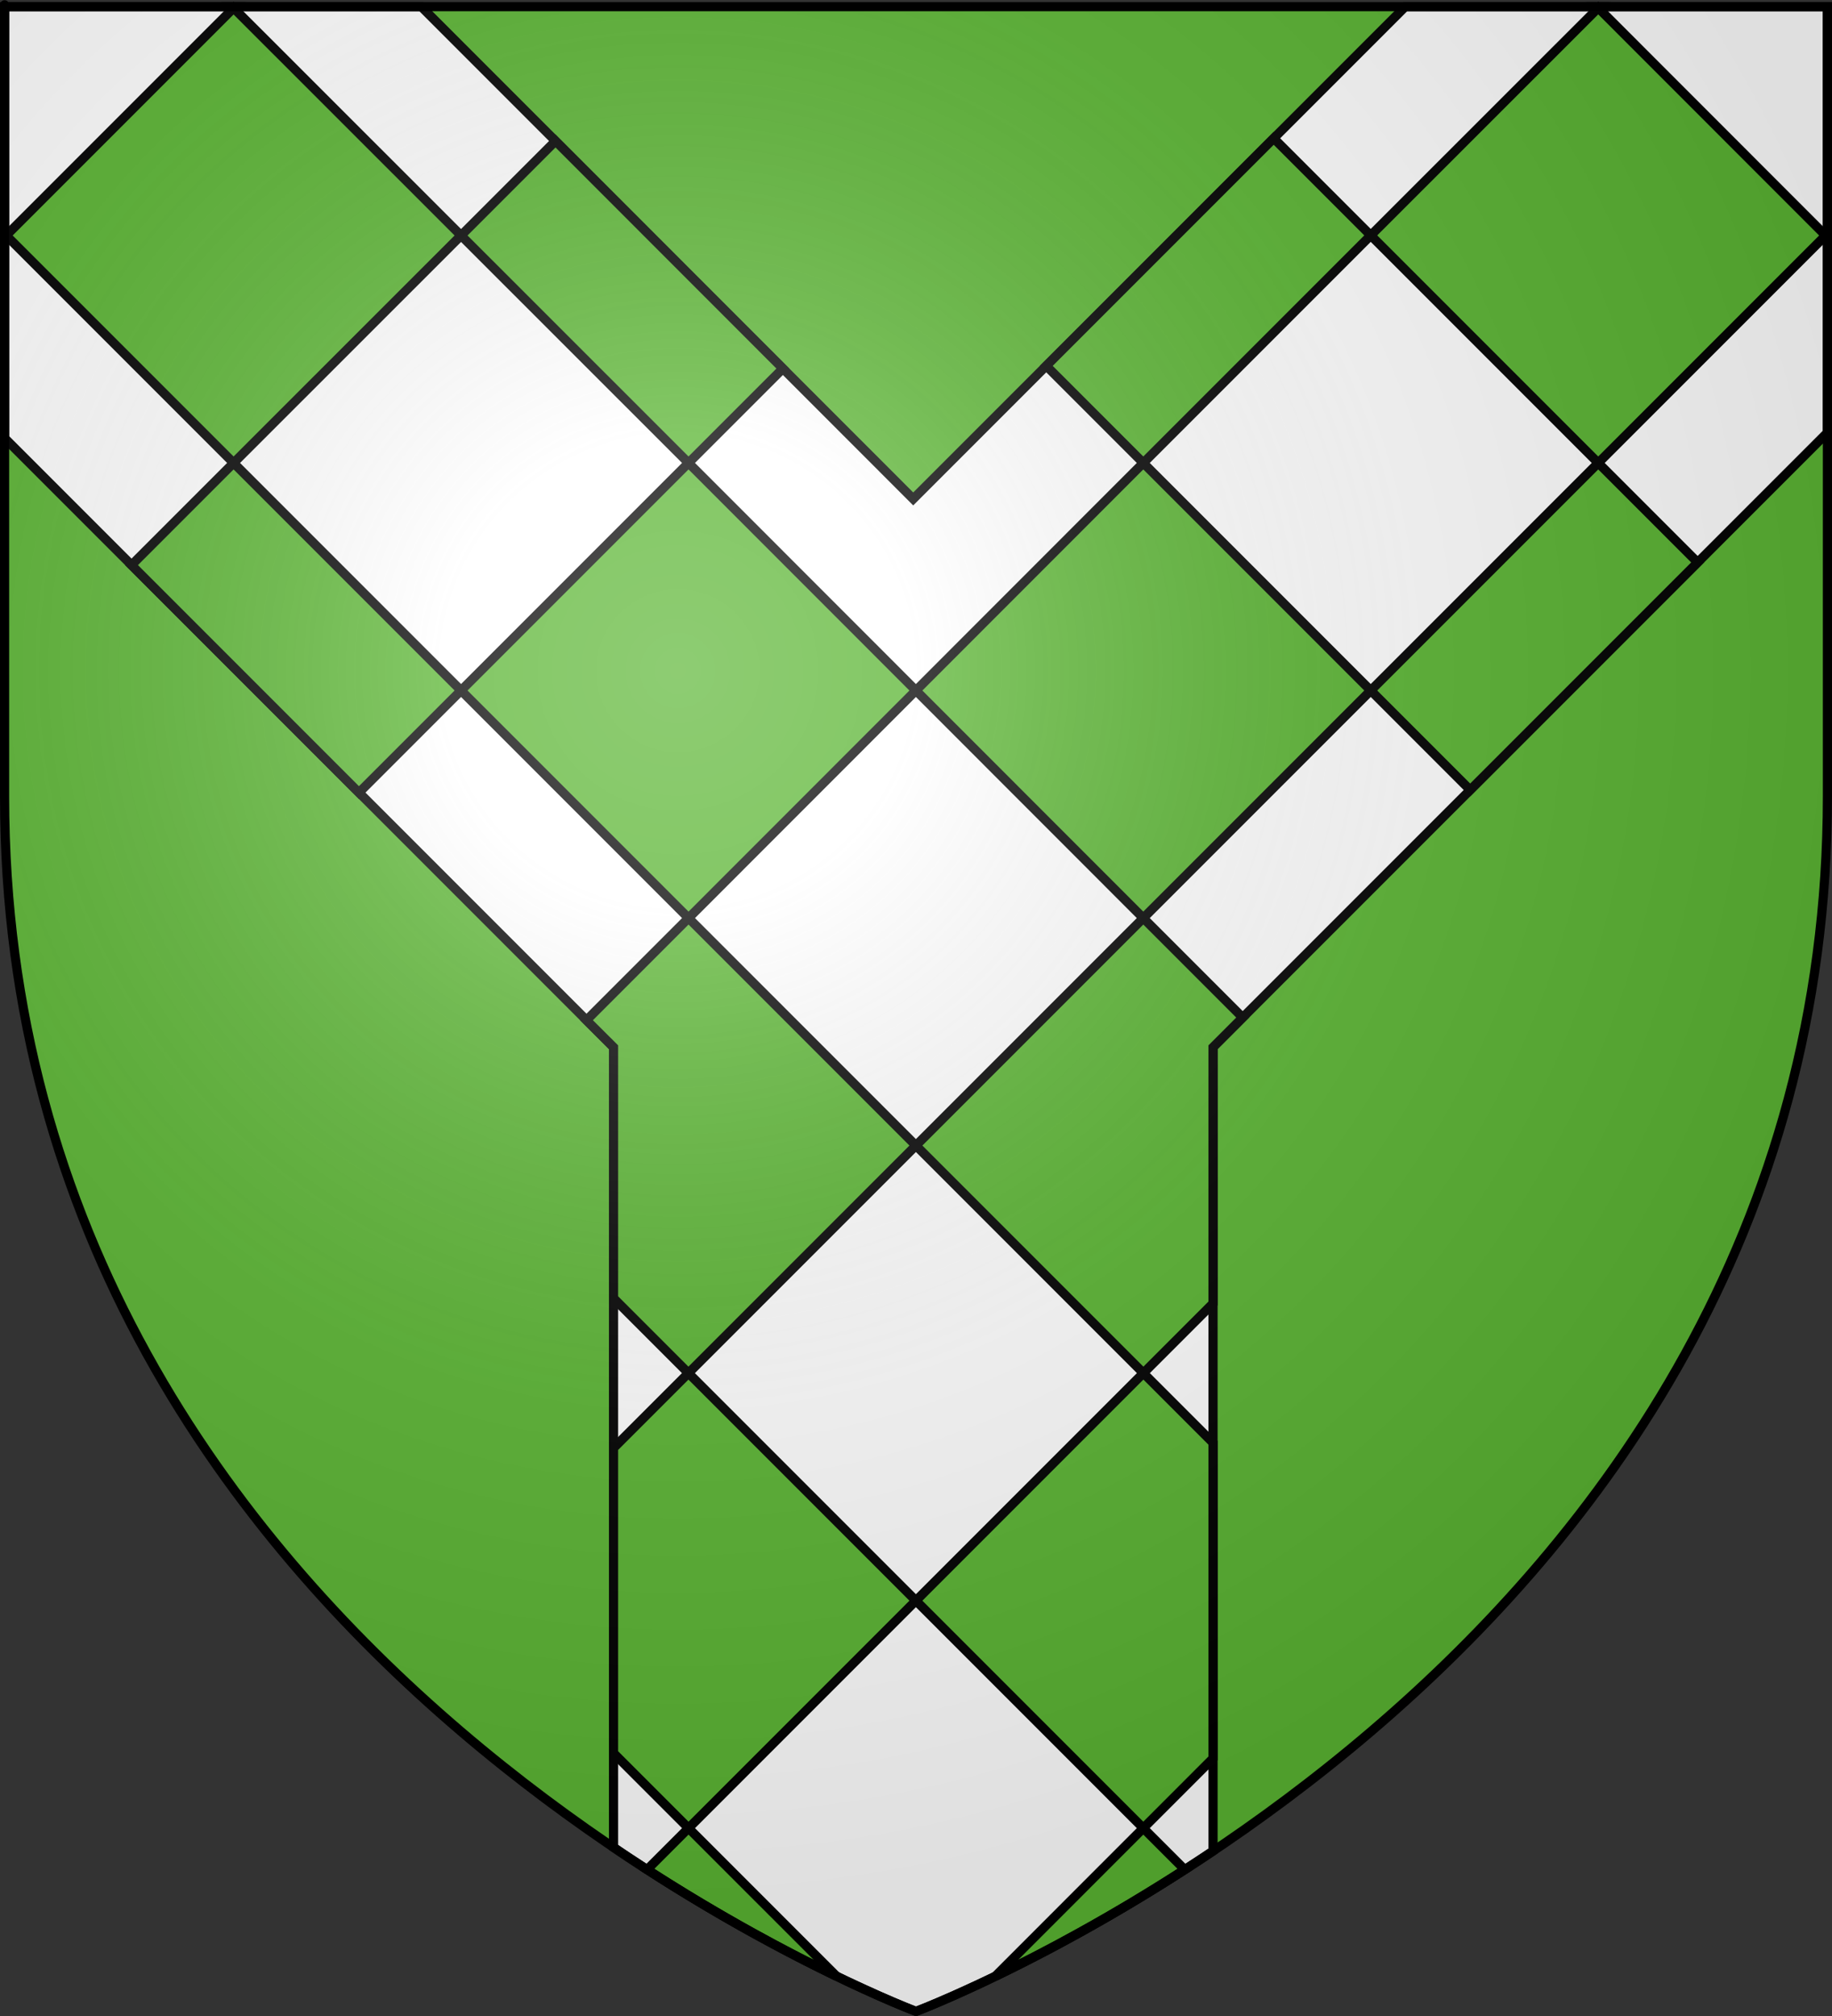
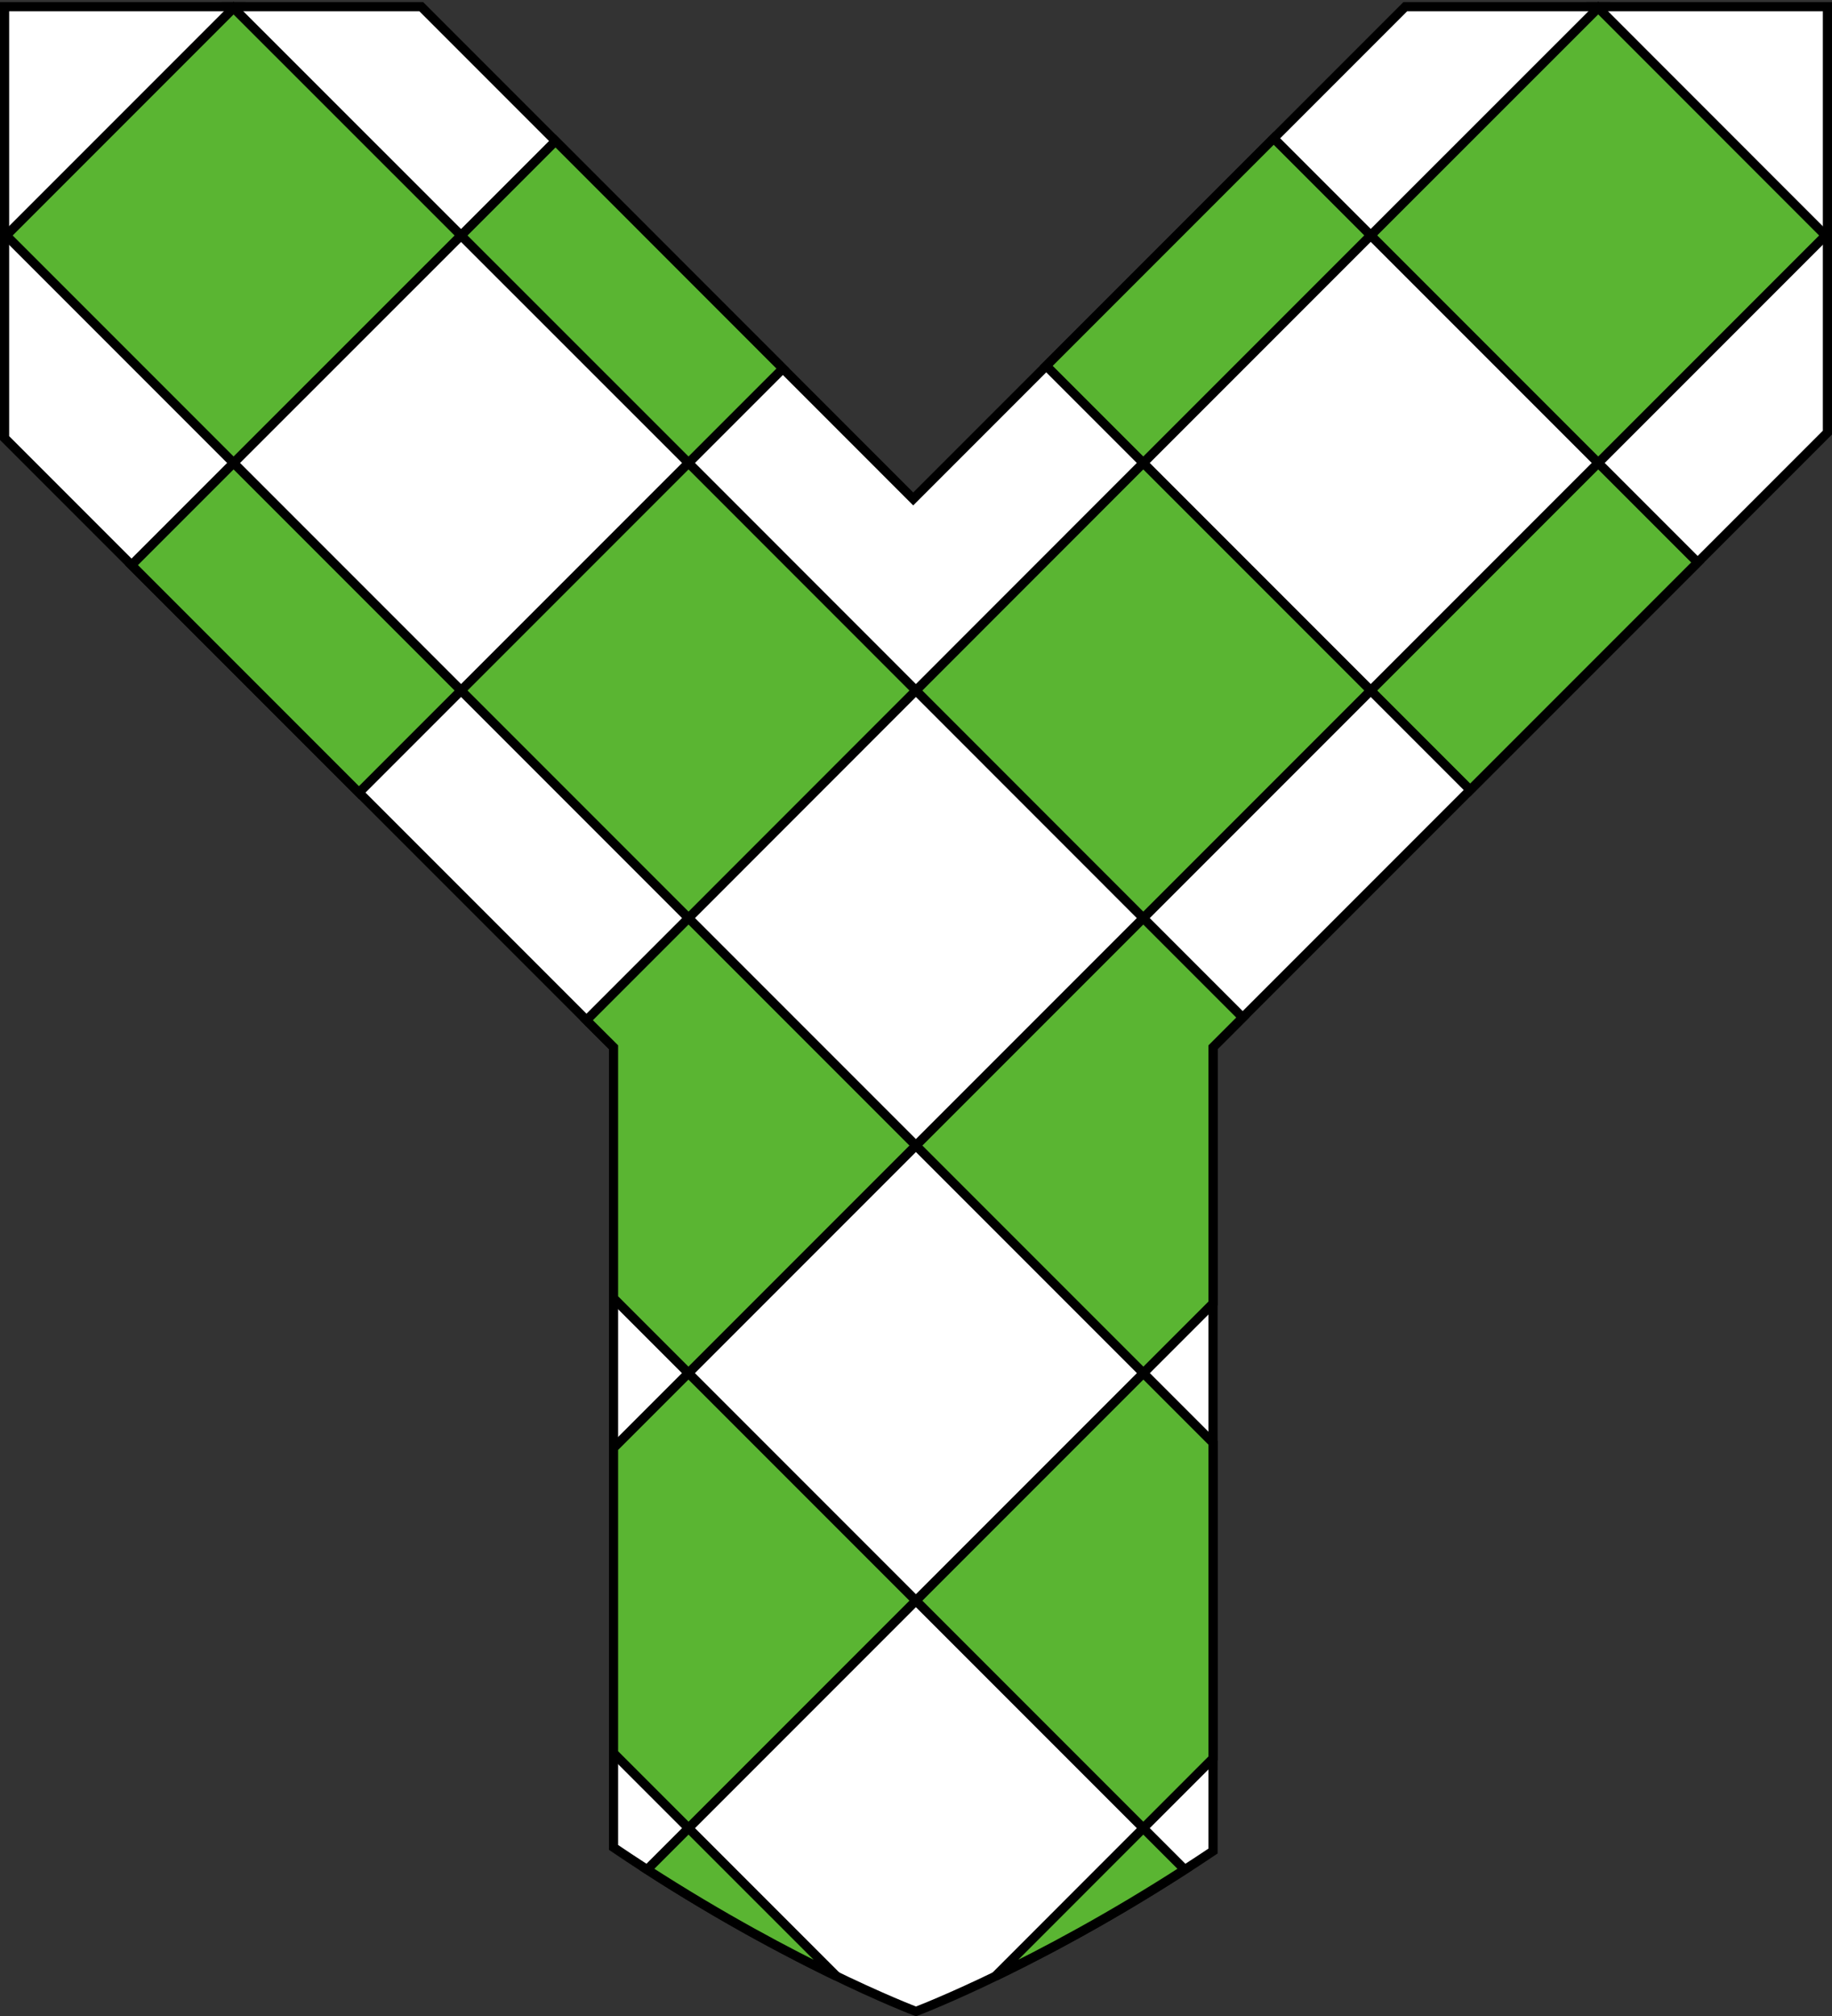
<svg xmlns="http://www.w3.org/2000/svg" xmlns:ns1="http://sodipodi.sourceforge.net/DTD/sodipodi-0.dtd" xmlns:ns2="http://www.inkscape.org/namespaces/inkscape" xmlns:xlink="http://www.w3.org/1999/xlink" height="660" width="600" version="1.0" id="svg2" ns1:version="0.32" ns2:version="0.45.1" ns1:docname="Blason ville fr Gabian (Hérault).svg" ns1:docbase="C:\Users\Jany\Documents\aaaOuiqui\Blasons\Blasons Hérault" ns2:export-filename="/Users/olivier/Desktop/Blason Rouge/Blason_Vide_3D.png" ns2:export-xdpi="144" ns2:export-ydpi="144" ns2:output_extension="org.inkscape.output.svg.inkscape">
  <rect width="100%" height="100%" fill="#333333" stroke="none" />
  <ns1:namedview ns2:window-height="814" ns2:window-width="1152" ns2:pageshadow="2" ns2:pageopacity="0.0" guidetolerance="10.0" gridtolerance="10.0" objecttolerance="10.0" borderopacity="1.0" bordercolor="#666666" pagecolor="#ffffff" id="base" showgrid="false" height="660px" ns2:zoom="0.63" ns2:cx="202.72575" ns2:cy="415.4689" ns2:window-x="-8" ns2:window-y="-8" ns2:current-layer="layer3" showguides="true" ns2:guide-bbox="true" />
  <desc id="desc4">Flag of Canton of Valais (Wallis)</desc>
  <defs id="defs6">
    <linearGradient id="linearGradient2893">
      <stop style="stop-color:white;stop-opacity:0.314;" offset="0" id="stop2895" />
      <stop id="stop2897" offset="0.19" style="stop-color:white;stop-opacity:0.251;" />
      <stop style="stop-color:#6b6b6b;stop-opacity:0.125;" offset="0.6" id="stop2901" />
      <stop style="stop-color:black;stop-opacity:0.125;" offset="1" id="stop2899" />
    </linearGradient>
    <radialGradient ns2:collect="always" xlink:href="#linearGradient2893" id="radialGradient3163" gradientUnits="userSpaceOnUse" gradientTransform="matrix(1.353,0,0,1.349,-77.629,-85.747)" cx="221.445" cy="226.331" fx="221.445" fy="226.331" r="300" />
  </defs>
  <g ns2:groupmode="layer" id="layer3" ns2:label="Fond écu" style="display:inline">
-     <path id="path2855" style="fill:#5ab532;fill-opacity:1;fill-rule:evenodd;stroke:none;stroke-width:1px;stroke-linecap:butt;stroke-linejoin:miter;stroke-opacity:1" d="M 300,658.5 C 300,658.5 598.5,546.18 598.5,260.728 C 598.5,-24.723 598.5,2.176 598.5,2.176 L 1.5,2.176 L 1.5,260.728 C 1.5,546.18 300,658.5 300,658.5 z " ns1:nodetypes="cccccc" />
    <path style="fill:none;fill-rule:evenodd;stroke:#000000;stroke-width:1.331px;stroke-linecap:butt;stroke-linejoin:miter;stroke-opacity:1" d="M -809.982,-359.132 L 441.837,-359.132" id="path3200" ns1:nodetypes="cc" />
    <path style="fill:#ffffff;fill-opacity:1;fill-rule:evenodd;stroke:#000000;stroke-width:3;stroke-linecap:butt;stroke-linejoin:miter;stroke-opacity:1;display:inline;stroke-miterlimit:4;stroke-dasharray:none" d="M 1.5 2.188 L 1.5 143.406 L 200.938 342.844 L 200.938 604.812 C 255.534 641.761 300 658.5 300 658.5 C 300 658.5 343.5 642.112 397.281 606 L 397.281 342.844 L 598.5 141.625 C 598.5 104.049 598.5 2.188 598.5 2.188 L 460.25 2.188 L 299.094 163.344 L 137.969 2.188 L 1.5 2.188 z " id="path7399" />
    <path style="fill:#5ab532;fill-opacity:1;fill-rule:evenodd;stroke:#000000;stroke-width:3;stroke-linecap:butt;stroke-linejoin:miter;stroke-opacity:1;display:inline;stroke-miterlimit:4;stroke-dasharray:none" d="M 76.062 2.188 L 76.5 2.625 L 76.938 2.188 L 76.062 2.188 z M 76.5 2.625 L 2.031 77.094 L 76.5 151.562 L 151 77.094 L 76.5 2.625 z M 151 77.094 L 225.5 151.562 L 256.406 120.656 L 181.938 46.156 L 151 77.094 z M 225.5 151.562 L 151 226.062 L 225.5 300.562 L 299.969 226.062 L 225.5 151.562 z M 299.969 226.062 L 374.438 300.562 L 448.938 226.062 L 374.438 151.562 L 299.969 226.062 z M 374.438 151.562 L 448.938 77.062 L 417.156 45.281 L 342.656 119.781 L 374.438 151.562 z M 448.938 77.062 L 523.438 151.562 L 597.906 77.094 L 523.438 2.594 L 448.938 77.062 z M 523.438 2.594 L 523.844 2.188 L 523.031 2.188 L 523.438 2.594 z M 597.906 77.094 L 598.5 77.688 C 598.5 77.163 598.5 77.023 598.5 76.5 L 597.906 77.094 z M 523.438 151.562 L 448.938 226.062 L 481.5 258.625 L 556 184.125 L 523.438 151.562 z M 374.438 300.562 L 299.969 375.031 L 374.469 449.531 L 397.281 426.719 L 397.281 342.844 L 407 333.125 L 374.438 300.562 z M 374.469 449.531 L 299.969 524.031 L 374.438 598.5 L 397.281 575.656 L 397.281 472.344 L 374.469 449.531 z M 374.438 598.5 L 326 646.969 C 341.791 639.348 363.524 627.843 388 612.062 L 374.438 598.5 z M 299.969 524.031 L 225.469 449.531 L 200.938 474.062 L 200.938 573.938 L 225.5 598.5 L 299.969 524.031 z M 225.5 598.5 L 211.938 612.062 C 236.428 627.855 258.167 639.345 273.969 646.969 L 225.5 598.5 z M 225.469 449.531 L 299.969 375.031 L 225.5 300.562 L 192.062 334 L 200.938 342.844 L 200.938 425 L 225.469 449.531 z M 151 226.062 L 76.5 151.562 L 43.062 185 L 117.562 259.5 L 151 226.062 z M 2.031 77.094 L 1.5 76.562 L 1.5 77.625 L 2.031 77.094 z " id="path9342" />
  </g>
  <g ns2:groupmode="layer" id="layer4" ns2:label="Meubles" style="display:inline" />
  <g ns2:groupmode="layer" id="layer2" ns2:label="Reflet final" ns1:insensitive="true">
-     <path ns1:nodetypes="cccccc" d="M 300,658.5 C 300,658.5 598.5,546.18 598.5,260.728 C 598.5,-24.723 598.5,2.176 598.5,2.176 L 1.5,2.176 L 1.5,260.728 C 1.5,546.18 300,658.5 300,658.5 z " style="opacity:1;fill:url(#radialGradient3163);fill-opacity:1;fill-rule:evenodd;stroke:none;stroke-width:1px;stroke-linecap:butt;stroke-linejoin:miter;stroke-opacity:1" id="path2875" ns2:export-xdpi="144" ns2:export-ydpi="144" />
-   </g>
+     </g>
  <g ns2:groupmode="layer" id="layer1" ns2:label="Contour final" ns1:insensitive="true">
-     <path ns1:nodetypes="cccccc" d="M 300,658.5 C 300,658.5 1.5,546.18 1.5,260.728 C 1.5,-24.723 1.5,2.176 1.5,2.176 L 598.5,2.176 L 598.5,260.728 C 598.5,546.18 300,658.5 300,658.5 z " style="opacity:1;fill:none;fill-opacity:1;fill-rule:evenodd;stroke:#000000;stroke-width:3;stroke-linecap:butt;stroke-linejoin:miter;stroke-miterlimit:4;stroke-dasharray:none;stroke-opacity:1" id="path1411" ns2:export-xdpi="144" ns2:export-ydpi="144" />
-   </g>
+     </g>
</svg>